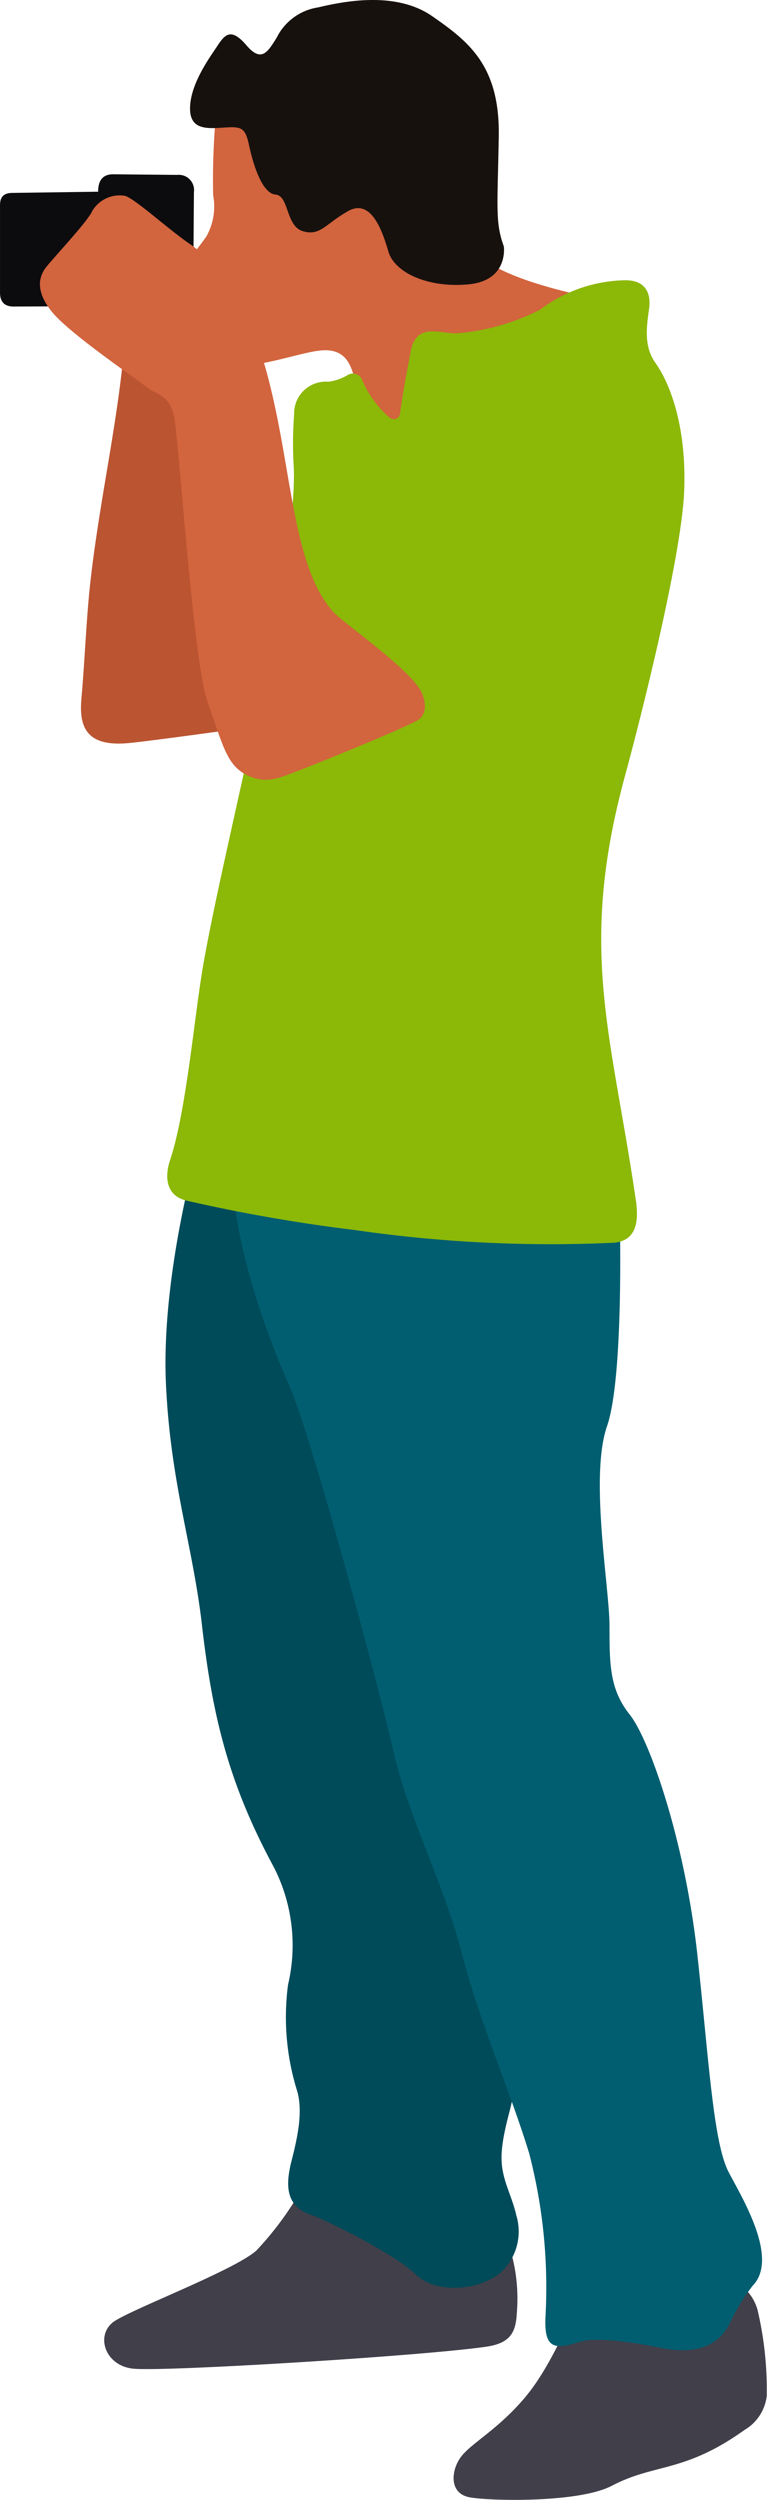
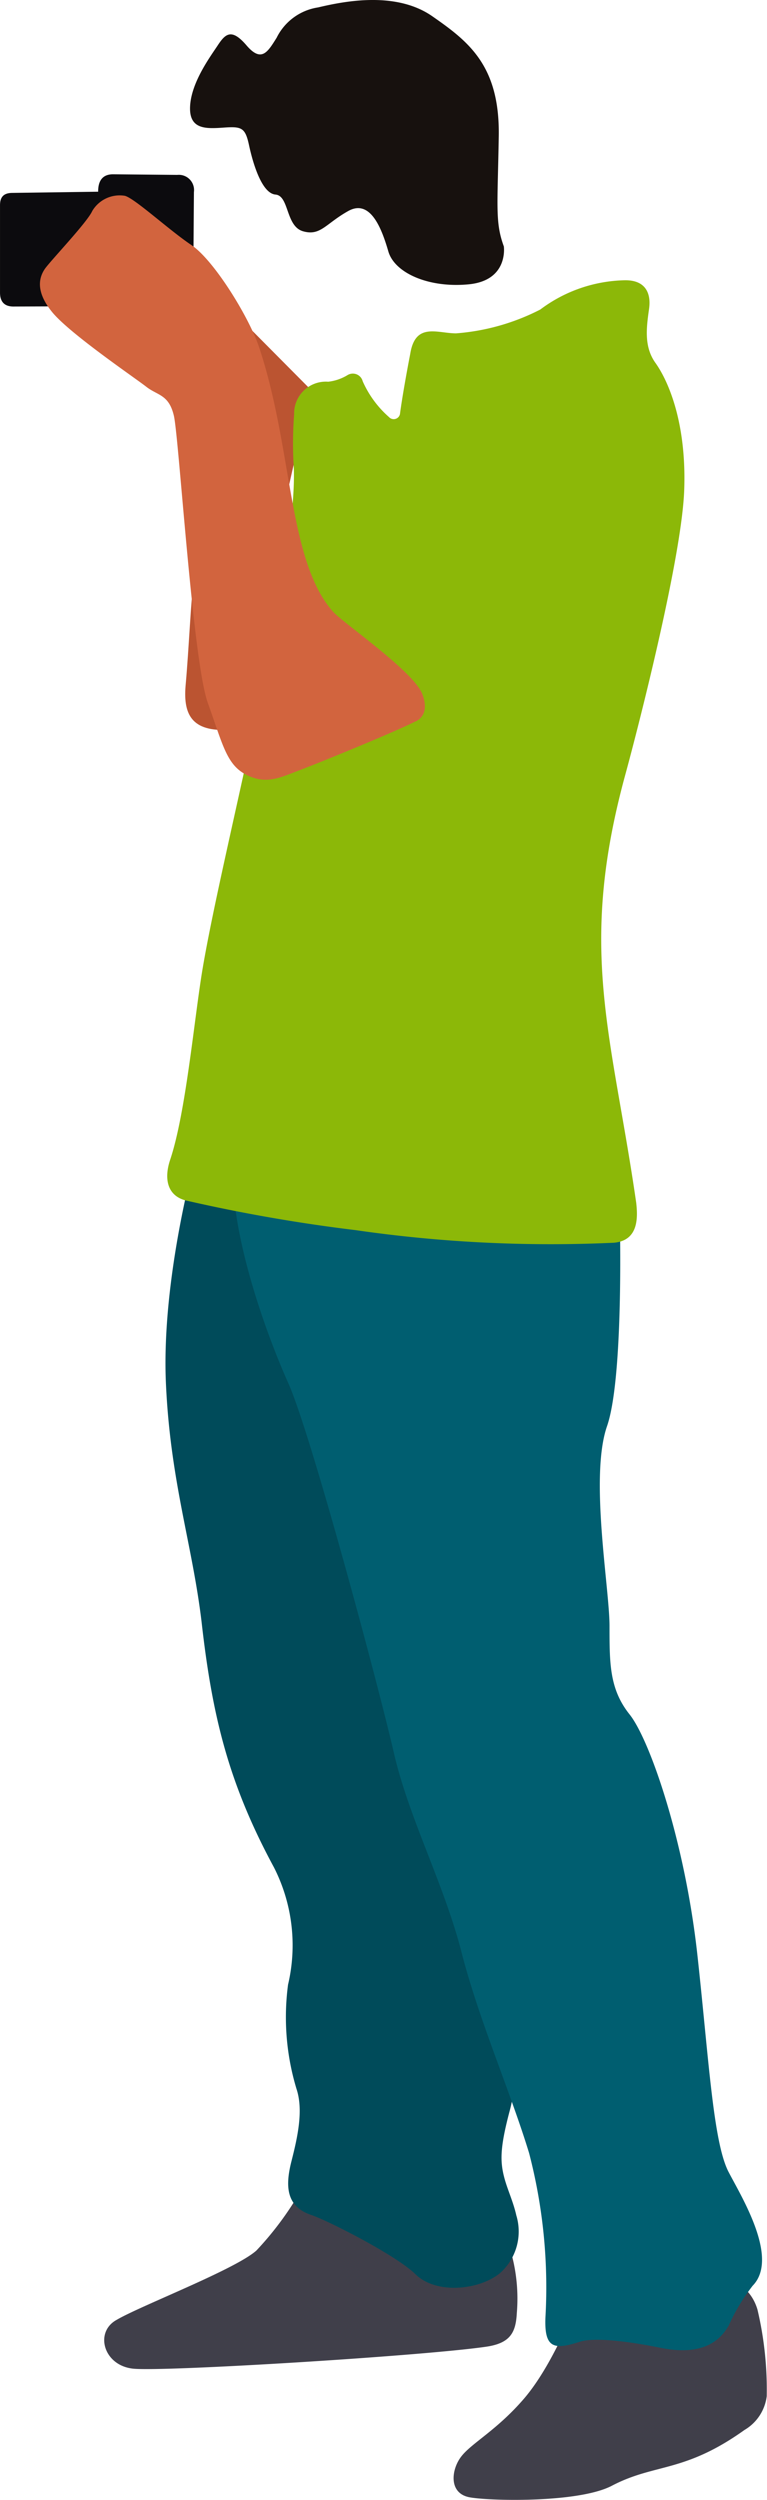
<svg xmlns="http://www.w3.org/2000/svg" width="58" height="189" viewBox="0 0 58 189">
  <defs>
    <clipPath id="clip-path">
      <rect id="長方形_126" data-name="長方形 126" width="58" height="189" fill="none" />
    </clipPath>
  </defs>
  <g id="グループ_174" data-name="グループ 174" clip-path="url(#clip-path)">
    <path id="パス_1405" data-name="パス 1405" d="M48.346,168.189a6.6,6.6,0,0,1,1.475,2,12.97,12.97,0,0,1,.384,4.382c-.076,1.464-.464,2.3-2.341,2.566-4.877.705-24.51,1.908-26.7,1.654-2.227-.254-2.9-2.765-1.23-3.683,1.781-1.058,8.981-3.815,10.577-5.247a24.029,24.029,0,0,0,3.607-4.97Z" transform="translate(-11.122 0.288)" fill="#403f4a" fill-rule="evenodd" />
    <path id="パス_1406" data-name="パス 1406" d="M43.885,171.718c-1.619,1.3-4.865,1.595-6.4.051-1.52-1.463-6.655-4.057-7.836-4.451-1.844-.613-2.032-2.041-1.532-4.029.453-1.786.942-3.877.388-5.525a18.715,18.715,0,0,1-.635-7.868,12.986,12.986,0,0,0-1.066-8.866c-3.443-6.369-4.67-11.451-5.473-18.564-.707-5.906-2.349-10.556-2.692-17.947-.379-8.022,2.277-17.392,2.277-17.392L40.843,91.9l4.747,57.928s-.184,6.692-.947,9.561-.758,3.912-.379,5.252c.235.827.653,1.73.866,2.694a4.207,4.207,0,0,1-1.245,4.383" transform="translate(-6.088 0.152)" fill="#004b5a" fill-rule="evenodd" />
-     <path id="パス_1407" data-name="パス 1407" d="M43.7,22.633s-7.493-1.244-9.581-3.538-5.691-5.451-8.824-5.832S20.171,8.483,17.705,7.62s-3.232.672-3.232.672a53.38,53.38,0,0,0-.248,6.463,4.6,4.6,0,0,1-.51,3.1c-.848,1.241-1.514,1.722-1.136,2.485s.848.663,1.136,1.144a6.91,6.91,0,0,1,1.045,2.966c.091,1.335-.274,3.535,2.278,3.154,2.4-.351,4.451-1.137,5.663-1.137,2.169,0,2.146,2.168,2.615,3.981,0,0,1.394,3.561,4.148,4.324S43.987,22.533,43.7,22.633" transform="translate(1.894 0.013)" fill="#d2643e" fill-rule="evenodd" />
-     <path id="パス_1408" data-name="パス 1408" d="M52.106,55.1s-6.092.849-7.882,1.03c-3.138.314-3.85-1.035-3.666-3.279.27-2.993.361-6.056.7-9.05.792-6.874,2.284-12.757,2.686-19.48l6.069,6.115Z" transform="translate(-34.408 0.043)" fill="#bb5431" fill-rule="evenodd" />
+     <path id="パス_1408" data-name="パス 1408" d="M52.106,55.1c-3.138.314-3.85-1.035-3.666-3.279.27-2.993.361-6.056.7-9.05.792-6.874,2.284-12.757,2.686-19.48l6.069,6.115Z" transform="translate(-34.408 0.043)" fill="#bb5431" fill-rule="evenodd" />
    <path id="パス_1409" data-name="パス 1409" d="M58.247,14.5A1.151,1.151,0,0,0,56.992,13.2l-4.867-.046c-.818,0-1.129.537-1.119,1.317l-6.522.091c-.638.013-.9.324-.9.937v6.6c0,.689.331,1.048,1,1.053l13.6-.054Z" transform="translate(-43.583 0.023)" fill="#0c0b0e" fill-rule="evenodd" />
    <path id="パス_1410" data-name="パス 1410" d="M43.725,18.63s.374,2.576-2.661,2.867-5.6-.863-6.072-2.485S33.67,15,31.96,15.954s-2.1,1.912-3.421,1.531S27.5,14.8,26.457,14.71s-1.714-2.393-2-3.729-.56-1.426-1.893-1.335S19.9,9.831,20,8.018s1.519-3.724,2.088-4.586,1.037-1.335,2.179,0,1.613.476,2.277-.577A4.2,4.2,0,0,1,29.68.56c1.993-.473,5.888-1.243,8.635.669s5.117,3.73,5.026,9.083-.28,6.5.384,8.318" transform="translate(-5.625 0)" fill="#17110e" fill-rule="evenodd" />
    <path id="パス_1411" data-name="パス 1411" d="M18.614,171.766c-2.208.114-9.111,1.527-9.111,1.527s-1.8,4.975-4.171,7.745c-2.07,2.411-3.994,3.375-4.769,4.406-.727.954-.958,2.721.593,3.052,1.325.281,8.251.478,10.813-.863,3.264-1.712,5.451-.949,10.023-4.214a3.452,3.452,0,0,0,1.686-2.554,26.392,26.392,0,0,0-.7-6.554c-.626-2.089-2.538-2.643-4.36-2.543" transform="translate(34.301 0.3)" fill="#403f4a" fill-rule="evenodd" />
    <path id="パス_1412" data-name="パス 1412" d="M39.647,172.674a14.743,14.743,0,0,0-1.785,2.966c-1.1,1.993-3.207,2.1-5.168,1.709-1.763-.359-4.833-.868-6.11-.456-1.924.618-2.687.519-2.593-1.831a40.282,40.282,0,0,0-1.234-12.43c-1.424-4.68-3.787-10.032-5.113-15.2s-3.986-10.131-5.122-15.1-6.259-24.084-7.972-27.91S.566,94.1.376,89.318L29.6,91.23s.374,12.613-.952,16.442.189,12.234.189,15.1,0,4.784,1.52,6.692,4.176,9.561,5.123,18.161c.86,7.821,1.194,14.173,2.358,16.424.969,1.871,3.873,6.541,1.808,8.622" transform="translate(17.254 0.156)" fill="#005e70" fill-rule="evenodd" />
    <path id="パス_1413" data-name="パス 1413" d="M42.716,23.314c-.207,1.453-.384,2.861.474,4.074,1.01,1.412,2.372,4.6,2.182,9.661s-3.414,17.685-4.459,21.508C37.293,71.82,39.9,78.1,41.747,90.918c.121,1.121.172,2.826-1.676,3a102.926,102.926,0,0,1-19.541-.951A124.525,124.525,0,0,1,7.671,90.721c-1.4-.371-1.646-1.653-1.168-3.08C7.7,84.063,8.328,76.89,8.963,73.149c1.548-9.131,7.147-30.044,6.89-37.776a29.085,29.085,0,0,1,.023-4.088,2.4,2.4,0,0,1,2.578-2.462,3.59,3.59,0,0,0,1.434-.485.77.77,0,0,1,1.173.45A7.8,7.8,0,0,0,23.054,31.5a.482.482,0,0,0,.833-.293c.164-1.249.56-3.424.768-4.487.383-2.416,2.054-1.554,3.466-1.554a16.693,16.693,0,0,0,6.367-1.8,10.99,10.99,0,0,1,6.393-2.214c1.593-.022,1.995,1.01,1.836,2.155" transform="translate(6.366 0.037)" fill="#8cb808" fill-rule="evenodd" />
    <path id="パス_1414" data-name="パス 1414" d="M54.364,54.543s1.239-.377.573-2.1-5.978-5.359-6.741-6.214c-3.431-3.838-3.04-12.3-5.592-19.982-.765-2.294-3.417-6.6-5.125-7.745s-4.275-3.525-5.032-3.724a2.409,2.409,0,0,0-2.466,1.147c-.379.86-3.22,3.826-3.6,4.4s-.757,1.623.569,3.248,6.258,4.971,7.115,5.642,1.709.572,2.088,2.195,1.429,18.542,2.564,21.7S40.13,57.8,41.649,58.56s2.56.191,4.08-.382,7.119-2.866,8.635-3.634" transform="translate(-23.004 0.026)" fill="#d2643e" fill-rule="evenodd" />
  </g>
</svg>